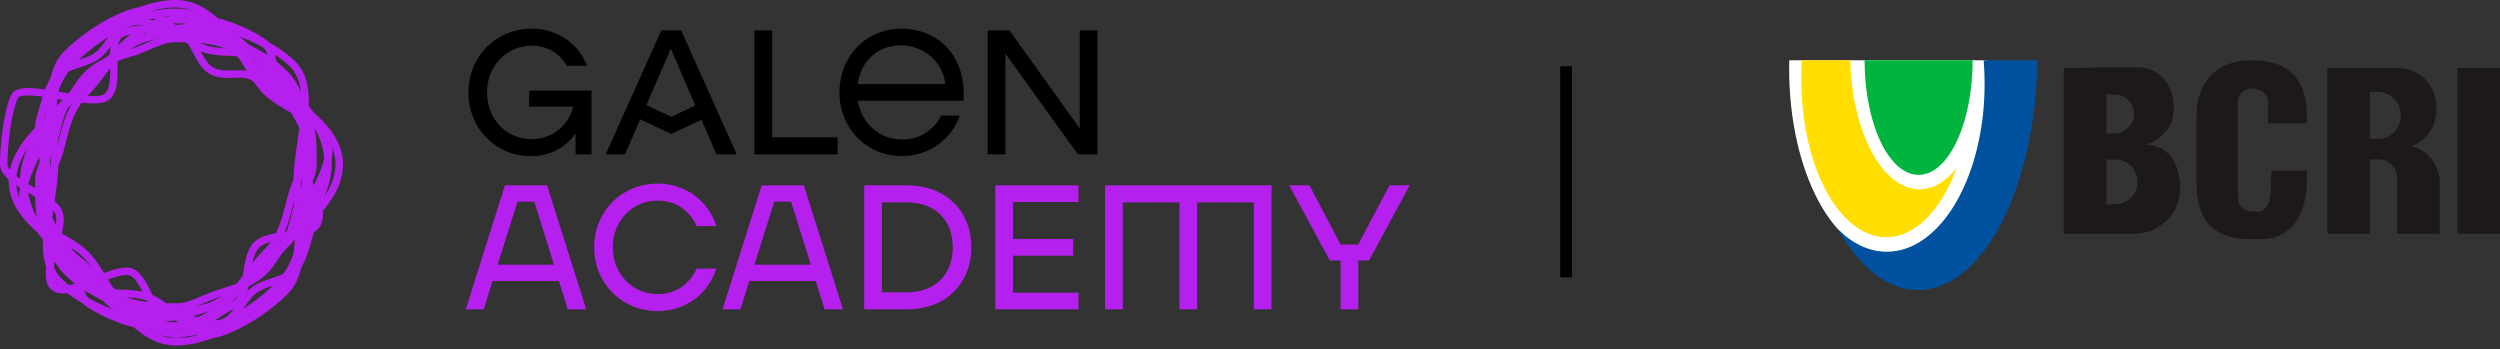
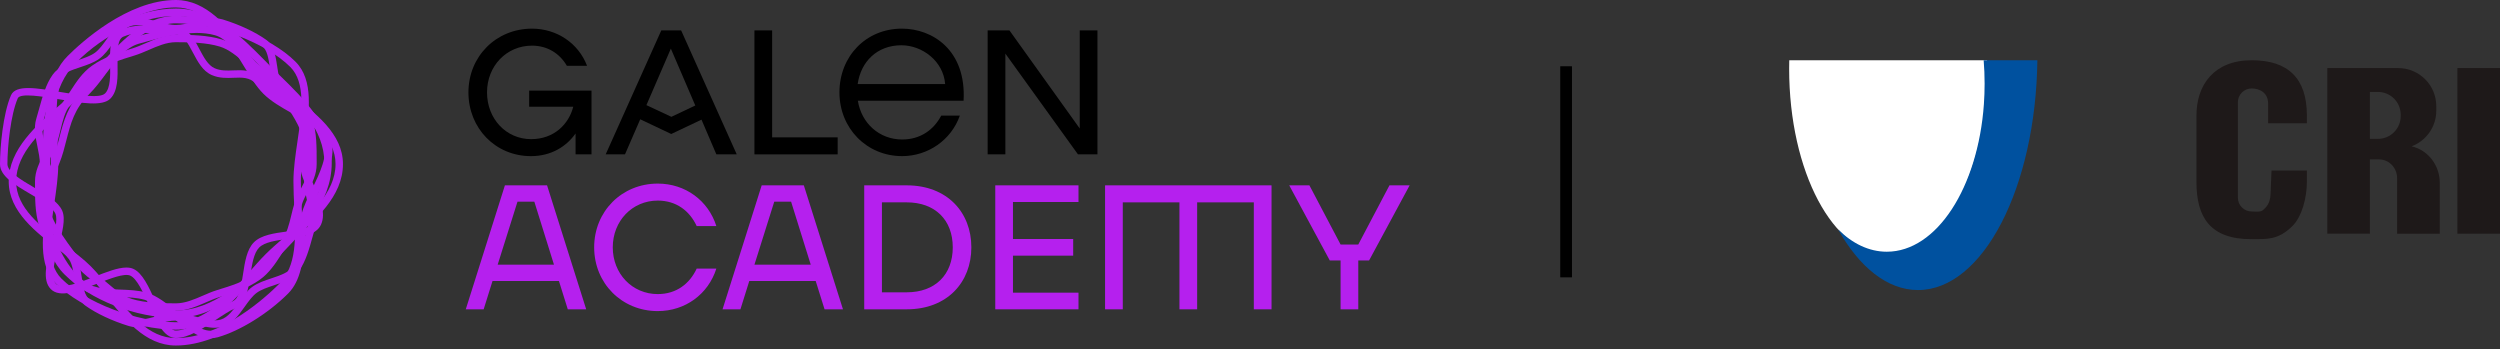
<svg xmlns="http://www.w3.org/2000/svg" width="415" height="58" viewBox="0 0 415 58" fill="none">
  <rect x="0" y="0" width="415" height="58" fill="#333333" stroke="none" />
  <rect x="259" y="11" width="1.947" height="35.039" fill="black" />
  <path d="M98.191 15.042V25.624H95.545V22.156C94.016 24.331 91.489 25.919 88.137 25.919C82.258 25.919 77.76 21.305 77.76 15.337C77.76 9.369 82.345 4.755 88.313 4.755C92.428 4.755 96.014 7.165 97.455 10.928H94.103C92.928 8.9 90.899 7.577 88.312 7.577C84.079 7.577 80.845 10.957 80.845 15.338C80.845 19.72 84.02 23.098 88.164 23.098C91.986 23.098 94.425 20.599 95.16 17.718H87.841V15.044H98.189L98.191 15.042Z" fill="black" />
  <path d="M118.917 25.624L116.448 19.862L111.422 22.243L106.277 19.802L103.749 25.623H100.545L109.775 5.045H113.068L122.299 25.623H118.918L118.917 25.624ZM115.418 17.511L111.362 8.074L107.305 17.452L111.45 19.392L115.418 17.511Z" fill="black" />
  <path d="M139.052 22.802V25.624H125.236V5.046H128.176V22.802H139.052Z" fill="black" />
  <path d="M159.954 16.717H142.404C142.992 20.45 145.962 23.155 149.754 23.155C152.782 23.155 154.986 21.567 156.251 19.186H159.337C157.897 23.273 154.016 25.917 149.754 25.917C143.875 25.917 139.347 21.303 139.347 15.335C139.347 9.368 143.727 4.753 149.725 4.753C154.751 4.753 160.426 8.28 159.955 16.717H159.954ZM142.374 13.954H156.896C156.601 10.131 153.074 7.515 149.635 7.515C145.608 7.515 142.903 10.22 142.374 13.954Z" fill="black" />
  <path d="M182.177 5.046V25.624H178.943L166.89 8.897V25.624H163.95V5.046H167.566L179.237 21.331V5.046H182.177Z" fill="black" />
  <path d="M92.783 46.643H81.759L80.289 51.346H77.319L83.816 30.768H90.812L97.309 51.346H94.252L92.782 46.643H92.783ZM91.961 43.938L88.698 33.473H85.906L82.613 43.938H91.961Z" fill="#B520EE" />
  <path d="M109.186 30.475C113.741 30.475 117.564 33.267 118.915 37.529H115.652C114.477 35.002 112.272 33.297 109.186 33.297C104.953 33.297 101.719 36.677 101.719 41.058C101.719 45.44 104.953 48.818 109.186 48.818C112.272 48.818 114.477 47.113 115.652 44.586H118.915C117.564 48.848 113.741 51.641 109.186 51.641C103.218 51.641 98.632 47.026 98.632 41.058C98.632 35.091 103.218 30.476 109.186 30.476V30.475Z" fill="#B520EE" />
  <path d="M135.407 46.643H124.383L122.912 51.346H119.943L126.44 30.768H133.436L139.933 51.346H136.876L135.405 46.643H135.407ZM134.584 43.938L131.321 33.473H128.529L125.236 43.938H134.584Z" fill="#B520EE" />
  <path d="M161.245 41.057C161.245 46.848 157.247 51.346 150.516 51.346H143.461V30.768H150.516C157.247 30.768 161.245 35.266 161.245 41.057ZM158.159 41.057C158.159 36.502 155.219 33.591 150.516 33.591H146.401V48.524H150.516C155.219 48.524 158.159 45.613 158.159 41.057Z" fill="#B520EE" />
  <path d="M168.153 33.532V39.676H178.149V42.439H168.153V48.583H179.03V51.346H165.214V30.768H179.03V33.532H168.153Z" fill="#B520EE" />
  <path d="M211.072 51.346H208.133V33.591H198.726V51.346H195.787V33.591H186.38V51.346H183.441V30.768H211.074V51.346H211.072Z" fill="#B520EE" />
  <path d="M227.269 43.233H225.475V51.346H222.535V43.233H220.742L214.01 30.768H217.362L222.535 40.587H225.475L230.649 30.768H234L227.269 43.233Z" fill="#B520EE" />
  <path d="M29.189 52.77C22.553 52.77 14.943 49.795 10.685 45.535C6.891 41.742 6.973 35.534 7.051 29.532C7.062 28.692 7.073 27.855 7.073 27.031C7.073 20.268 7.427 13.843 11.713 9.556C16.809 4.46 23.341 1.418 29.188 1.418C35.456 1.418 39.981 6.011 43.975 10.064C44.342 10.435 44.704 10.802 45.06 11.159C45.519 11.619 45.999 12.086 46.489 12.564C50.512 16.484 55.07 20.928 55.07 27.031C55.07 33.781 49.854 38.995 45.664 43.185L45.503 43.346C41.527 47.324 36.08 52.77 29.189 52.77ZM29.189 2.65C23.662 2.65 17.456 5.557 12.586 10.428C8.633 14.382 8.306 20.538 8.306 27.031C8.306 27.86 8.295 28.702 8.284 29.549C8.209 35.295 8.131 41.239 11.556 44.665C15.603 48.712 22.855 51.538 29.191 51.538C35.526 51.538 40.596 46.513 44.634 42.476L44.795 42.315C48.824 38.285 53.841 33.271 53.841 27.032C53.841 21.449 49.48 17.198 45.633 13.446C45.139 12.966 44.656 12.494 44.192 12.03C43.833 11.672 43.469 11.303 43.101 10.928C39.278 7.048 34.944 2.65 29.192 2.65H29.189Z" fill="#B520EE" />
  <path d="M35.017 56.141C32.803 56.141 30.682 54.416 28.621 52.738C27.076 51.481 25.48 50.183 23.987 49.761C22.721 49.404 21.348 49.355 19.892 49.3C17.216 49.204 14.45 49.101 12.324 46.976C9.186 43.837 7.766 39.901 6.696 36.116C5.877 33.212 6.915 30.82 8.014 28.289C8.493 27.188 8.987 26.05 9.325 24.849C9.502 24.221 9.658 23.614 9.809 23.025C10.576 20.038 11.239 17.457 13.888 14.808C14.892 13.804 15.778 12.609 16.635 11.455C18.408 9.066 20.083 6.808 22.746 6.056C26.59 4.972 31.857 3.488 36.026 4.664C38.553 5.377 40.119 7.985 41.633 10.506C42.541 12.017 43.479 13.579 44.599 14.7C45.739 15.841 47.394 16.778 48.995 17.685C51.587 19.154 54.266 20.672 54.972 23.178C55.769 26.001 54.318 28.997 52.914 31.893C52.217 33.333 51.557 34.692 51.195 35.977C50.857 37.175 50.726 38.608 50.586 40.123C50.309 43.139 49.995 46.556 47.817 48.736C44.521 52.031 39.831 54.943 36.147 55.983C35.768 56.089 35.39 56.138 35.017 56.138V56.141ZM32.598 5.466C29.386 5.466 25.85 6.463 23.08 7.245C20.821 7.88 19.269 9.974 17.624 12.191C16.741 13.381 15.827 14.612 14.759 15.68C12.349 18.09 11.756 20.403 11.004 23.332C10.85 23.931 10.692 24.546 10.513 25.184C10.152 26.466 9.64 27.642 9.146 28.781C8.093 31.206 7.185 33.302 7.885 35.783C8.908 39.408 10.258 43.168 13.197 46.107C14.98 47.89 17.389 47.979 19.94 48.071C21.403 48.125 22.916 48.179 24.324 48.576C26.063 49.067 27.759 50.448 29.401 51.783C31.665 53.624 33.811 55.365 35.816 54.799C39.26 53.828 43.838 50.977 46.949 47.867C48.814 46.002 49.093 42.958 49.363 40.013C49.508 38.439 49.644 36.952 50.013 35.644C50.404 34.255 51.118 32.782 51.809 31.358C53.112 28.668 54.459 25.888 53.79 23.515C53.221 21.496 50.875 20.166 48.391 18.76C46.719 17.812 44.989 16.832 43.731 15.575C42.504 14.347 41.527 12.718 40.582 11.143C39.126 8.72 37.753 6.432 35.696 5.852C34.729 5.579 33.684 5.466 32.602 5.466H32.598Z" fill="#B520EE" />
  <path d="M29.189 57.356C24.077 57.356 20.575 52.896 17.486 48.961C16.36 47.526 15.296 46.171 14.213 45.088C13.084 43.959 11.614 42.846 10.057 41.668C6.021 38.613 1.446 35.15 1.446 30.112C1.446 24.743 6.097 20.732 10.202 17.192C11.368 16.186 12.47 15.235 13.392 14.314C14.272 13.434 15.176 12.404 16.134 11.313C19.706 7.246 23.756 2.634 29.191 2.634C35.947 2.634 44.858 6.048 49.056 10.246C52.118 13.309 51.346 18.559 50.598 23.636C50.274 25.835 49.94 28.108 49.94 30.112C49.94 31.506 50.01 32.932 50.078 34.311C50.337 39.617 50.581 44.627 47.144 48.064C44.964 50.244 37.227 57.356 29.192 57.356H29.189ZM29.189 3.867C24.313 3.867 20.458 8.255 17.059 12.126C16.088 13.232 15.171 14.277 14.262 15.184C13.309 16.138 12.191 17.102 11.007 18.124C7.103 21.492 2.678 25.307 2.678 30.111C2.678 34.537 6.807 37.662 10.801 40.685C12.392 41.889 13.894 43.027 15.085 44.216C16.22 45.351 17.306 46.734 18.456 48.198C21.514 52.094 24.677 56.123 29.191 56.123C36.753 56.123 44.176 49.288 46.272 47.193C49.324 44.14 49.092 39.395 48.848 34.369C48.779 32.975 48.71 31.535 48.71 30.111C48.71 28.017 49.051 25.698 49.381 23.456C50.083 18.679 50.81 13.741 48.186 11.117C44.188 7.119 35.667 3.866 29.192 3.866L29.189 3.867Z" fill="#B520EE" />
  <path d="M35.67 54.411C34.581 54.411 33.445 54.102 32.336 53.8C31.273 53.511 30.175 53.212 29.191 53.212C28.206 53.212 27.128 53.489 26.081 53.757C24.504 54.159 22.872 54.575 21.398 54.125C18.642 53.281 16.018 52.052 14.198 50.753C12.881 49.812 12.612 48.009 12.354 46.266C12.174 45.05 11.987 43.795 11.447 43.037C10.934 42.319 10.206 41.726 9.435 41.099C8.228 40.116 6.979 39.102 6.489 37.504C5.807 35.28 5.81 32.947 5.811 30.478V30.113C5.811 28.387 6.549 26.978 7.264 25.618C7.68 24.824 8.072 24.075 8.317 23.282C8.521 22.612 8.682 21.95 8.836 21.311C9.235 19.666 9.611 18.112 10.668 16.632C11.026 16.13 11.367 15.605 11.697 15.097C12.669 13.598 13.675 12.047 15.242 10.929C17.285 9.471 19.678 8.738 21.991 8.029C22.718 7.807 23.447 7.49 24.217 7.155C25.778 6.477 27.391 5.776 29.193 5.776C31.663 5.776 34.497 5.836 36.847 6.556C38.605 7.095 40.03 8.304 41.408 9.476C42.014 9.99 42.585 10.476 43.17 10.895C45.27 12.394 46.785 14.396 48.157 16.32C49.49 18.186 50.83 20.264 51.61 22.81C52.113 24.455 51.997 26.085 51.874 27.81C51.821 28.56 51.765 29.335 51.765 30.113C51.765 31.069 51.973 32.073 52.173 33.044C52.489 34.574 52.817 36.155 52.36 37.646C52.195 38.185 52.041 38.748 51.884 39.317C51.337 41.311 50.771 43.374 49.636 44.963C48.689 46.289 47.042 46.838 45.448 47.369C44.389 47.722 43.387 48.056 42.64 48.59C41.911 49.109 41.287 49.984 40.625 50.909C39.629 52.3 38.6 53.739 37.016 54.225C36.581 54.358 36.131 54.413 35.672 54.413L35.67 54.411ZM29.191 51.981C30.339 51.981 31.519 52.301 32.659 52.612C34.131 53.013 35.524 53.391 36.653 53.046C37.838 52.683 38.705 51.472 39.621 50.191C40.313 49.225 41.026 48.227 41.922 47.587C42.82 46.947 43.956 46.568 45.057 46.201C46.527 45.71 47.917 45.248 48.632 44.248C49.639 42.836 50.175 40.882 50.694 38.991C50.854 38.41 51.011 37.836 51.18 37.285C51.544 36.095 51.263 34.734 50.965 33.292C50.752 32.261 50.531 31.194 50.531 30.111C50.531 29.29 50.588 28.492 50.643 27.72C50.757 26.112 50.866 24.594 50.43 23.168C49.701 20.791 48.425 18.814 47.153 17.033C45.841 15.194 44.398 13.283 42.453 11.895C41.825 11.447 41.206 10.922 40.609 10.413C39.327 9.323 37.999 8.195 36.484 7.732C34.296 7.062 31.573 7.006 29.192 7.006C27.645 7.006 26.151 7.655 24.707 8.283C23.939 8.617 23.144 8.962 22.351 9.205C20.03 9.917 17.836 10.588 15.957 11.929C14.579 12.911 13.681 14.298 12.729 15.764C12.392 16.284 12.045 16.82 11.671 17.345C10.753 18.631 10.42 20.006 10.035 21.598C9.877 22.254 9.712 22.935 9.497 23.64C9.22 24.543 8.782 25.379 8.358 26.188C7.682 27.475 7.045 28.689 7.045 30.111V30.478C7.044 32.852 7.041 35.094 7.669 37.143C8.048 38.381 9.1 39.237 10.214 40.142C11.015 40.793 11.843 41.467 12.452 42.321C13.166 43.321 13.374 44.725 13.576 46.084C13.807 47.642 14.025 49.114 14.919 49.752C16.634 50.977 19.129 52.142 21.763 52.948C22.906 53.296 24.302 52.941 25.78 52.565C26.902 52.278 28.062 51.982 29.196 51.982L29.191 51.981Z" fill="#B520EE" />
-   <path d="M29.189 55.939C22.923 55.939 18.397 51.348 14.405 47.297C14.038 46.924 13.675 46.556 13.317 46.199C12.858 45.739 12.378 45.271 11.889 44.795C7.867 40.875 3.308 36.429 3.308 30.327C3.308 23.576 8.524 18.361 12.716 14.171L12.875 14.011C16.853 10.034 22.3 4.587 29.191 4.587C36.082 4.587 43.437 7.562 47.695 11.821C51.489 15.614 51.407 21.822 51.329 27.824C51.318 28.664 51.307 29.502 51.307 30.325C51.307 37.088 50.952 43.513 46.665 47.8C41.571 52.896 35.038 55.938 29.192 55.938L29.189 55.939ZM29.189 5.819C22.808 5.819 17.783 10.844 13.746 14.882L13.586 15.041C9.555 19.071 4.54 24.085 4.54 30.325C4.54 35.91 8.901 40.161 12.75 43.911C13.242 44.391 13.725 44.863 14.189 45.326C14.549 45.686 14.913 46.054 15.283 46.429C19.106 50.309 23.44 54.705 29.191 54.705C34.941 54.705 40.924 51.798 45.794 46.927C49.748 42.973 50.074 36.817 50.074 30.324C50.074 29.495 50.085 28.653 50.096 27.806C50.171 22.059 50.249 16.116 46.824 12.69C42.776 8.643 35.525 5.816 29.189 5.816V5.819Z" fill="#B520EE" />
-   <path d="M25.783 53.123C24.595 53.123 23.437 52.997 22.352 52.691C19.825 51.979 18.259 49.371 16.745 46.849C15.838 45.337 14.901 43.776 13.779 42.654C12.639 41.514 10.985 40.577 9.383 39.67C6.791 38.202 4.112 36.683 3.406 34.178C2.609 31.355 4.062 28.359 5.466 25.462C6.163 24.022 6.823 22.663 7.184 21.38C7.523 20.179 7.654 18.748 7.794 17.232C8.071 14.216 8.385 10.799 10.563 8.619C13.857 5.324 18.547 2.411 22.232 1.372C24.857 0.631 27.35 2.658 29.759 4.618C31.303 5.875 32.899 7.173 34.393 7.595C35.658 7.952 37.033 8.001 38.487 8.056C41.164 8.153 43.93 8.255 46.055 10.38C49.194 13.519 50.614 17.455 51.683 21.241C52.503 24.146 51.465 26.537 50.365 29.067C49.887 30.168 49.393 31.306 49.055 32.507C48.877 33.135 48.722 33.742 48.57 34.331C47.804 37.318 47.141 39.899 44.492 42.548C43.487 43.553 42.6 44.747 41.745 45.901C39.972 48.291 38.297 50.547 35.634 51.298C32.79 52.1 29.166 53.122 25.783 53.122V53.123ZM23.363 2.448C23.094 2.448 22.828 2.484 22.565 2.557C19.12 3.529 14.542 6.379 11.432 9.489C9.567 11.354 9.288 14.4 9.018 17.343C8.873 18.918 8.737 20.404 8.368 21.714C7.977 23.102 7.263 24.574 6.572 26C5.269 28.689 3.92 31.469 4.59 33.844C5.159 35.863 7.505 37.191 9.989 38.599C11.661 39.547 13.391 40.527 14.648 41.784C15.876 43.012 16.853 44.641 17.798 46.216C19.252 48.639 20.625 50.927 22.683 51.507C26.518 52.59 31.592 51.159 35.296 50.114C37.553 49.479 39.107 47.385 40.75 45.168C41.634 43.978 42.547 42.746 43.616 41.678C46.026 39.268 46.62 36.954 47.371 34.026C47.526 33.427 47.684 32.812 47.862 32.173C48.224 30.892 48.736 29.715 49.229 28.578C50.282 26.152 51.191 24.057 50.491 21.575C49.468 17.949 48.118 14.19 45.178 11.25C43.395 9.468 40.985 9.379 38.436 9.286C36.972 9.233 35.459 9.178 34.052 8.781C32.314 8.29 30.617 6.91 28.976 5.575C27.008 3.973 25.135 2.448 23.359 2.448H23.363Z" fill="#B520EE" />
  <path d="M29.189 56.108C27.185 56.108 25.966 53.412 24.675 50.557C23.759 48.527 22.719 46.229 21.612 45.748C20.622 45.32 18.232 46.259 16.122 47.087C12.949 48.332 9.949 49.509 8.438 47.998C6.94 46.5 7.742 43.51 8.518 40.618C9.065 38.581 9.63 36.473 9.196 35.471C8.713 34.356 6.812 33.239 4.973 32.159C2.416 30.654 0 29.234 0 27.247C0 24.453 0.494 18.883 1.821 15.823C2.607 14.011 6.056 14.598 10.05 15.276C12.954 15.77 16.568 16.382 17.447 15.505C18.345 14.608 18.312 12.57 18.279 10.6C18.24 8.208 18.2 5.732 19.972 4.964C22.137 4.023 24.415 4.205 26.618 4.381C27.468 4.45 28.346 4.519 29.188 4.519C31.18 4.519 32.152 6.355 33.092 8.131C33.799 9.468 34.531 10.85 35.642 11.333C36.649 11.768 37.657 11.727 38.726 11.683C40.284 11.618 41.902 11.551 43.393 13.042C44.278 13.927 45.436 14.497 46.557 15.05C48.165 15.842 49.83 16.662 50.588 18.412C51.524 20.57 51.35 22.685 51.183 24.73C51.116 25.549 51.045 26.396 51.045 27.245C51.045 28.384 51.663 29.785 52.26 31.14C53.175 33.217 54.123 35.364 53.302 37.256C52.545 39.001 50.108 39.333 47.751 39.655C45.877 39.912 43.938 40.176 43.029 41.085C42.119 41.995 41.834 43.88 41.558 45.702C41.21 48.006 40.849 50.388 39.107 51.142C38.122 51.569 36.991 52.32 35.795 53.116C33.58 54.586 31.288 56.107 29.19 56.107L29.189 56.108ZM20.988 44.414C21.402 44.414 21.775 44.476 22.101 44.618C23.645 45.287 24.692 47.599 25.798 50.048C26.821 52.311 27.98 54.875 29.189 54.875C30.916 54.875 33.049 53.459 35.113 52.089C36.357 51.263 37.531 50.483 38.617 50.013C39.734 49.528 40.043 47.489 40.341 45.517C40.647 43.496 40.963 41.408 42.16 40.213C43.361 39.011 45.51 38.717 47.586 38.433C49.605 38.158 51.693 37.873 52.174 36.764C52.78 35.367 51.944 33.469 51.135 31.635C50.486 30.163 49.816 28.642 49.816 27.244C49.816 26.344 49.887 25.472 49.958 24.628C50.12 22.647 50.274 20.776 49.461 18.9C48.882 17.566 47.553 16.912 46.016 16.153C44.806 15.557 43.555 14.94 42.525 13.911C41.416 12.802 40.193 12.852 38.781 12.911C37.672 12.957 36.421 13.009 35.157 12.459C33.648 11.805 32.815 10.229 32.007 8.704C31.168 7.118 30.444 5.748 29.192 5.748C28.301 5.748 27.397 5.676 26.524 5.606C24.377 5.434 22.348 5.274 20.465 6.091C19.448 6.533 19.483 8.588 19.514 10.577C19.549 12.803 19.587 15.105 18.32 16.373C16.992 17.701 13.52 17.111 9.846 16.487C7.261 16.049 3.356 15.385 2.953 16.31C1.768 19.045 1.233 24.349 1.233 27.243C1.233 28.525 3.553 29.889 5.599 31.092C7.7 32.328 9.685 33.494 10.327 34.977C10.933 36.372 10.338 38.589 9.709 40.934C9.056 43.368 8.315 46.129 9.31 47.123C10.252 48.065 13.257 46.885 15.671 45.937C17.656 45.158 19.556 44.412 20.988 44.412V44.414Z" fill="#B520EE" />
  <path d="M29.189 54.722C22.431 54.722 13.52 51.308 9.323 47.11C6.261 44.047 7.033 38.797 7.782 33.72C8.105 31.521 8.439 29.248 8.439 27.244C8.439 25.85 8.37 24.424 8.301 23.045C8.042 17.741 7.798 12.729 11.236 9.292C13.415 7.112 21.152 0 29.188 0C34.3 0 37.803 4.46 40.891 8.396C42.016 9.831 43.08 11.184 44.163 12.267C45.293 13.396 46.763 14.509 48.319 15.688C52.356 18.742 56.931 22.205 56.931 27.244C56.931 32.611 52.279 36.623 48.176 40.163C47.009 41.169 45.907 42.12 44.986 43.042C44.065 43.964 43.2 44.953 42.243 46.044C38.67 50.112 34.622 54.722 29.188 54.722H29.189ZM29.189 1.233C21.627 1.233 14.204 8.068 12.107 10.163C9.056 13.216 9.288 17.962 9.532 22.987C9.6 24.381 9.67 25.821 9.67 27.245C9.67 29.339 9.329 31.658 8.998 33.9C8.296 38.677 7.569 43.615 10.193 46.239C14.191 50.237 22.711 53.491 29.188 53.491C34.064 53.491 37.917 49.102 41.316 45.233C42.289 44.127 43.206 43.08 44.114 42.173C45.068 41.22 46.186 40.255 47.371 39.232C51.275 35.866 55.699 32.049 55.699 27.247C55.699 22.82 51.57 19.695 47.576 16.673C45.984 15.468 44.481 14.331 43.292 13.141C42.157 12.006 41.071 10.623 39.922 9.159C36.864 5.262 33.701 1.234 29.188 1.234L29.189 1.233Z" fill="#B520EE" />
  <path d="M29.189 51.582C26.717 51.582 23.884 51.522 21.535 50.803C19.777 50.264 18.353 49.053 16.975 47.883C16.37 47.369 15.798 46.882 15.213 46.464C13.117 44.968 11.6 42.964 10.226 41.039C8.893 39.172 7.554 37.095 6.774 34.548C6.27 32.903 6.386 31.273 6.509 29.547C6.562 28.797 6.618 28.023 6.618 27.245C6.618 26.289 6.411 25.285 6.21 24.314C5.894 22.785 5.567 21.202 6.024 19.711C6.189 19.174 6.341 18.612 6.498 18.045C7.045 16.049 7.613 13.984 8.748 12.395C9.694 11.068 11.342 10.519 12.935 9.987C13.995 9.634 14.996 9.3 15.742 8.768C16.471 8.248 17.095 7.375 17.757 6.45C18.753 5.058 19.783 3.619 21.366 3.133C22.834 2.683 24.467 3.128 26.044 3.556C27.106 3.845 28.204 4.144 29.189 4.144C30.174 4.144 31.251 3.867 32.299 3.599C33.876 3.197 35.51 2.78 36.98 3.231C39.734 4.076 42.359 5.303 44.18 6.603C45.499 7.544 45.766 9.349 46.025 11.092C46.205 12.306 46.392 13.562 46.932 14.321C47.445 15.038 48.174 15.632 48.944 16.259C50.151 17.241 51.401 18.256 51.889 19.853C52.571 22.079 52.57 24.413 52.567 26.885V27.245C52.567 28.971 51.829 30.38 51.114 31.739C50.698 32.533 50.306 33.282 50.061 34.076C49.855 34.747 49.696 35.409 49.54 36.05C49.142 37.694 48.767 39.246 47.711 40.726C47.352 41.228 47.011 41.753 46.683 42.26C45.71 43.759 44.705 45.309 43.138 46.427C41.094 47.886 38.702 48.618 36.388 49.327C35.661 49.55 34.933 49.866 34.162 50.202C32.602 50.88 30.989 51.581 29.186 51.581L29.189 51.582ZM22.715 4.175C22.369 4.175 22.037 4.216 21.726 4.31C20.54 4.673 19.675 5.884 18.758 7.166C18.068 8.132 17.353 9.131 16.458 9.77C15.562 10.412 14.425 10.789 13.325 11.156C11.853 11.647 10.463 12.11 9.75 13.111C8.742 14.523 8.205 16.48 7.686 18.372C7.527 18.952 7.37 19.523 7.202 20.073C6.838 21.264 7.119 22.624 7.418 24.065C7.63 25.097 7.851 26.163 7.851 27.246C7.851 28.067 7.794 28.866 7.74 29.637C7.625 31.246 7.516 32.764 7.952 34.189C8.681 36.567 9.957 38.543 11.229 40.326C12.541 42.165 13.987 44.077 15.929 45.464C16.557 45.912 17.176 46.438 17.775 46.947C19.057 48.037 20.383 49.164 21.898 49.629C24.085 50.298 26.809 50.355 29.19 50.355C30.737 50.355 32.231 49.705 33.674 49.078C34.442 48.743 35.237 48.398 36.031 48.156C38.352 47.444 40.546 46.773 42.425 45.432C43.802 44.45 44.701 43.064 45.653 41.596C45.99 41.076 46.338 40.539 46.713 40.015C47.629 38.729 47.962 37.355 48.347 35.765C48.506 35.107 48.671 34.427 48.887 33.72C49.164 32.817 49.602 31.981 50.026 31.172C50.701 29.886 51.338 28.672 51.338 27.249V26.888C51.34 24.512 51.341 22.268 50.713 20.218C50.334 18.979 49.282 18.122 48.169 17.217C47.369 16.566 46.541 15.892 45.931 15.04C45.218 14.04 45.009 12.635 44.807 11.276C44.577 9.717 44.358 8.245 43.465 7.608C41.748 6.383 39.253 5.219 36.62 4.412C35.477 4.065 34.082 4.419 32.605 4.796C31.483 5.082 30.322 5.378 29.189 5.378C28.055 5.378 26.86 5.058 25.72 4.747C24.652 4.456 23.628 4.178 22.715 4.178V4.175Z" fill="#B520EE" />
  <path d="M329.878 11.416C329.878 28.486 322.518 42.323 313.438 42.323C304.359 42.323 297 28.486 297 11.416C297 10.941 297.006 10.469 297.017 10H329.861C329.872 10.469 329.878 10.941 329.878 11.416Z" fill="white" />
-   <path d="M327.453 10C327.455 11.487 327.372 12.973 327.206 14.451C326.262 22.813 322.723 29.029 318.487 29.029C313.535 29.029 309.521 20.511 309.521 10H327.453Z" fill="#00B53D" />
  <path d="M338.206 10C337.926 31.163 329.166 48.148 318.389 48.148C313.29 48.148 308.638 44.337 305.128 38.087C307.507 40.44 310.266 41.785 313.207 41.785C321.508 41.785 328.353 31.088 329.327 17.283C329.406 16.171 329.445 15.041 329.446 13.891C329.446 12.573 329.392 11.276 329.289 10.006L338.206 10Z" fill="#00519F" />
-   <path d="M324.766 27.97C322.226 34.856 317.958 39.374 313.123 39.374C305.337 39.374 299.025 27.662 299.025 13.213C299.025 12.125 299.06 11.054 299.129 10H307.145C307.423 21.922 312.466 31.419 318.637 31.419C320.89 31.419 322.991 30.155 324.766 27.97Z" fill="#FFDE00" />
-   <path d="M355.803 23.953C357.537 23.953 358.292 23.049 359.428 21.913C360.563 20.776 360.837 19.365 360.837 17.631C360.837 14.165 358.456 11.196 354.988 11.196H349.286L342.596 11.295V38.791H354.393C355.381 38.792 356.359 38.597 357.271 38.219C358.184 37.841 359.013 37.288 359.711 36.589C360.409 35.891 360.963 35.062 361.341 34.149C361.719 33.237 361.914 32.259 361.913 31.271C361.913 27.119 359.957 23.953 355.803 23.953ZM349.669 15.679H350.946C351.376 15.671 351.803 15.749 352.203 15.908C352.603 16.067 352.967 16.304 353.274 16.606C353.581 16.907 353.825 17.267 353.991 17.663C354.158 18.06 354.244 18.486 354.244 18.916C354.244 19.347 354.158 19.773 353.991 20.169C353.825 20.566 353.581 20.926 353.274 21.227C352.967 21.529 352.603 21.766 352.203 21.925C351.803 22.084 351.376 22.162 350.946 22.154H349.669V15.679ZM353.755 32.827C353.411 33.172 353.002 33.446 352.552 33.632C352.102 33.819 351.619 33.914 351.132 33.914H349.669V26.488H351.133C351.867 26.488 352.584 26.706 353.194 27.113C353.804 27.521 354.28 28.101 354.561 28.779C354.841 29.456 354.915 30.203 354.772 30.922C354.629 31.642 354.275 32.303 353.756 32.822L353.755 32.827Z" fill="#1E1919" />
  <path d="M415 11.295H407.927V38.79H415V11.295Z" fill="#1E1919" />
  <path d="M376.506 20.46V17.202C376.506 15.342 375.049 14.683 373.778 14.683C373.17 14.683 372.588 14.924 372.158 15.354C371.728 15.783 371.487 16.366 371.487 16.974V32.813C371.487 33.114 371.546 33.412 371.661 33.69C371.776 33.968 371.945 34.221 372.158 34.434C372.37 34.647 372.623 34.816 372.901 34.931C373.179 35.046 373.477 35.105 373.778 35.105C374.411 35.105 375.282 35.258 375.697 34.843C376.111 34.428 376.83 33.91 376.91 32.254L377.073 28.306H382.943V30.211C382.943 32.742 382.159 35.968 380.471 37.597C378.124 39.863 376.31 39.69 373.778 39.702C366.876 39.73 364.612 36.059 364.612 30.211V19.166C364.612 14.103 367.526 10 373.778 10C379.83 10 382.943 12.995 382.943 19.166V20.46H376.506Z" fill="#1E1919" />
  <path d="M400.32 24.288C401.526 23.836 402.565 23.027 403.299 21.969C404.033 20.911 404.426 19.654 404.425 18.367V17.621C404.425 15.945 403.76 14.337 402.574 13.152C401.389 11.966 399.781 11.3 398.104 11.3H386.331V38.791H393.404V26.463H394.93C396.58 26.463 397.918 27.855 397.918 29.571V38.795H405.002V30.348C405.002 27.422 403.041 24.906 400.32 24.288ZM393.404 15.261H394.738C395.234 15.261 395.726 15.358 396.184 15.548C396.643 15.738 397.06 16.017 397.411 16.367C397.762 16.718 398.04 17.135 398.23 17.594C398.42 18.052 398.518 18.544 398.518 19.04V19.271C398.518 20.273 398.119 21.235 397.41 21.944C396.701 22.652 395.74 23.05 394.738 23.05H393.404V15.261Z" fill="#1E1919" />
</svg>